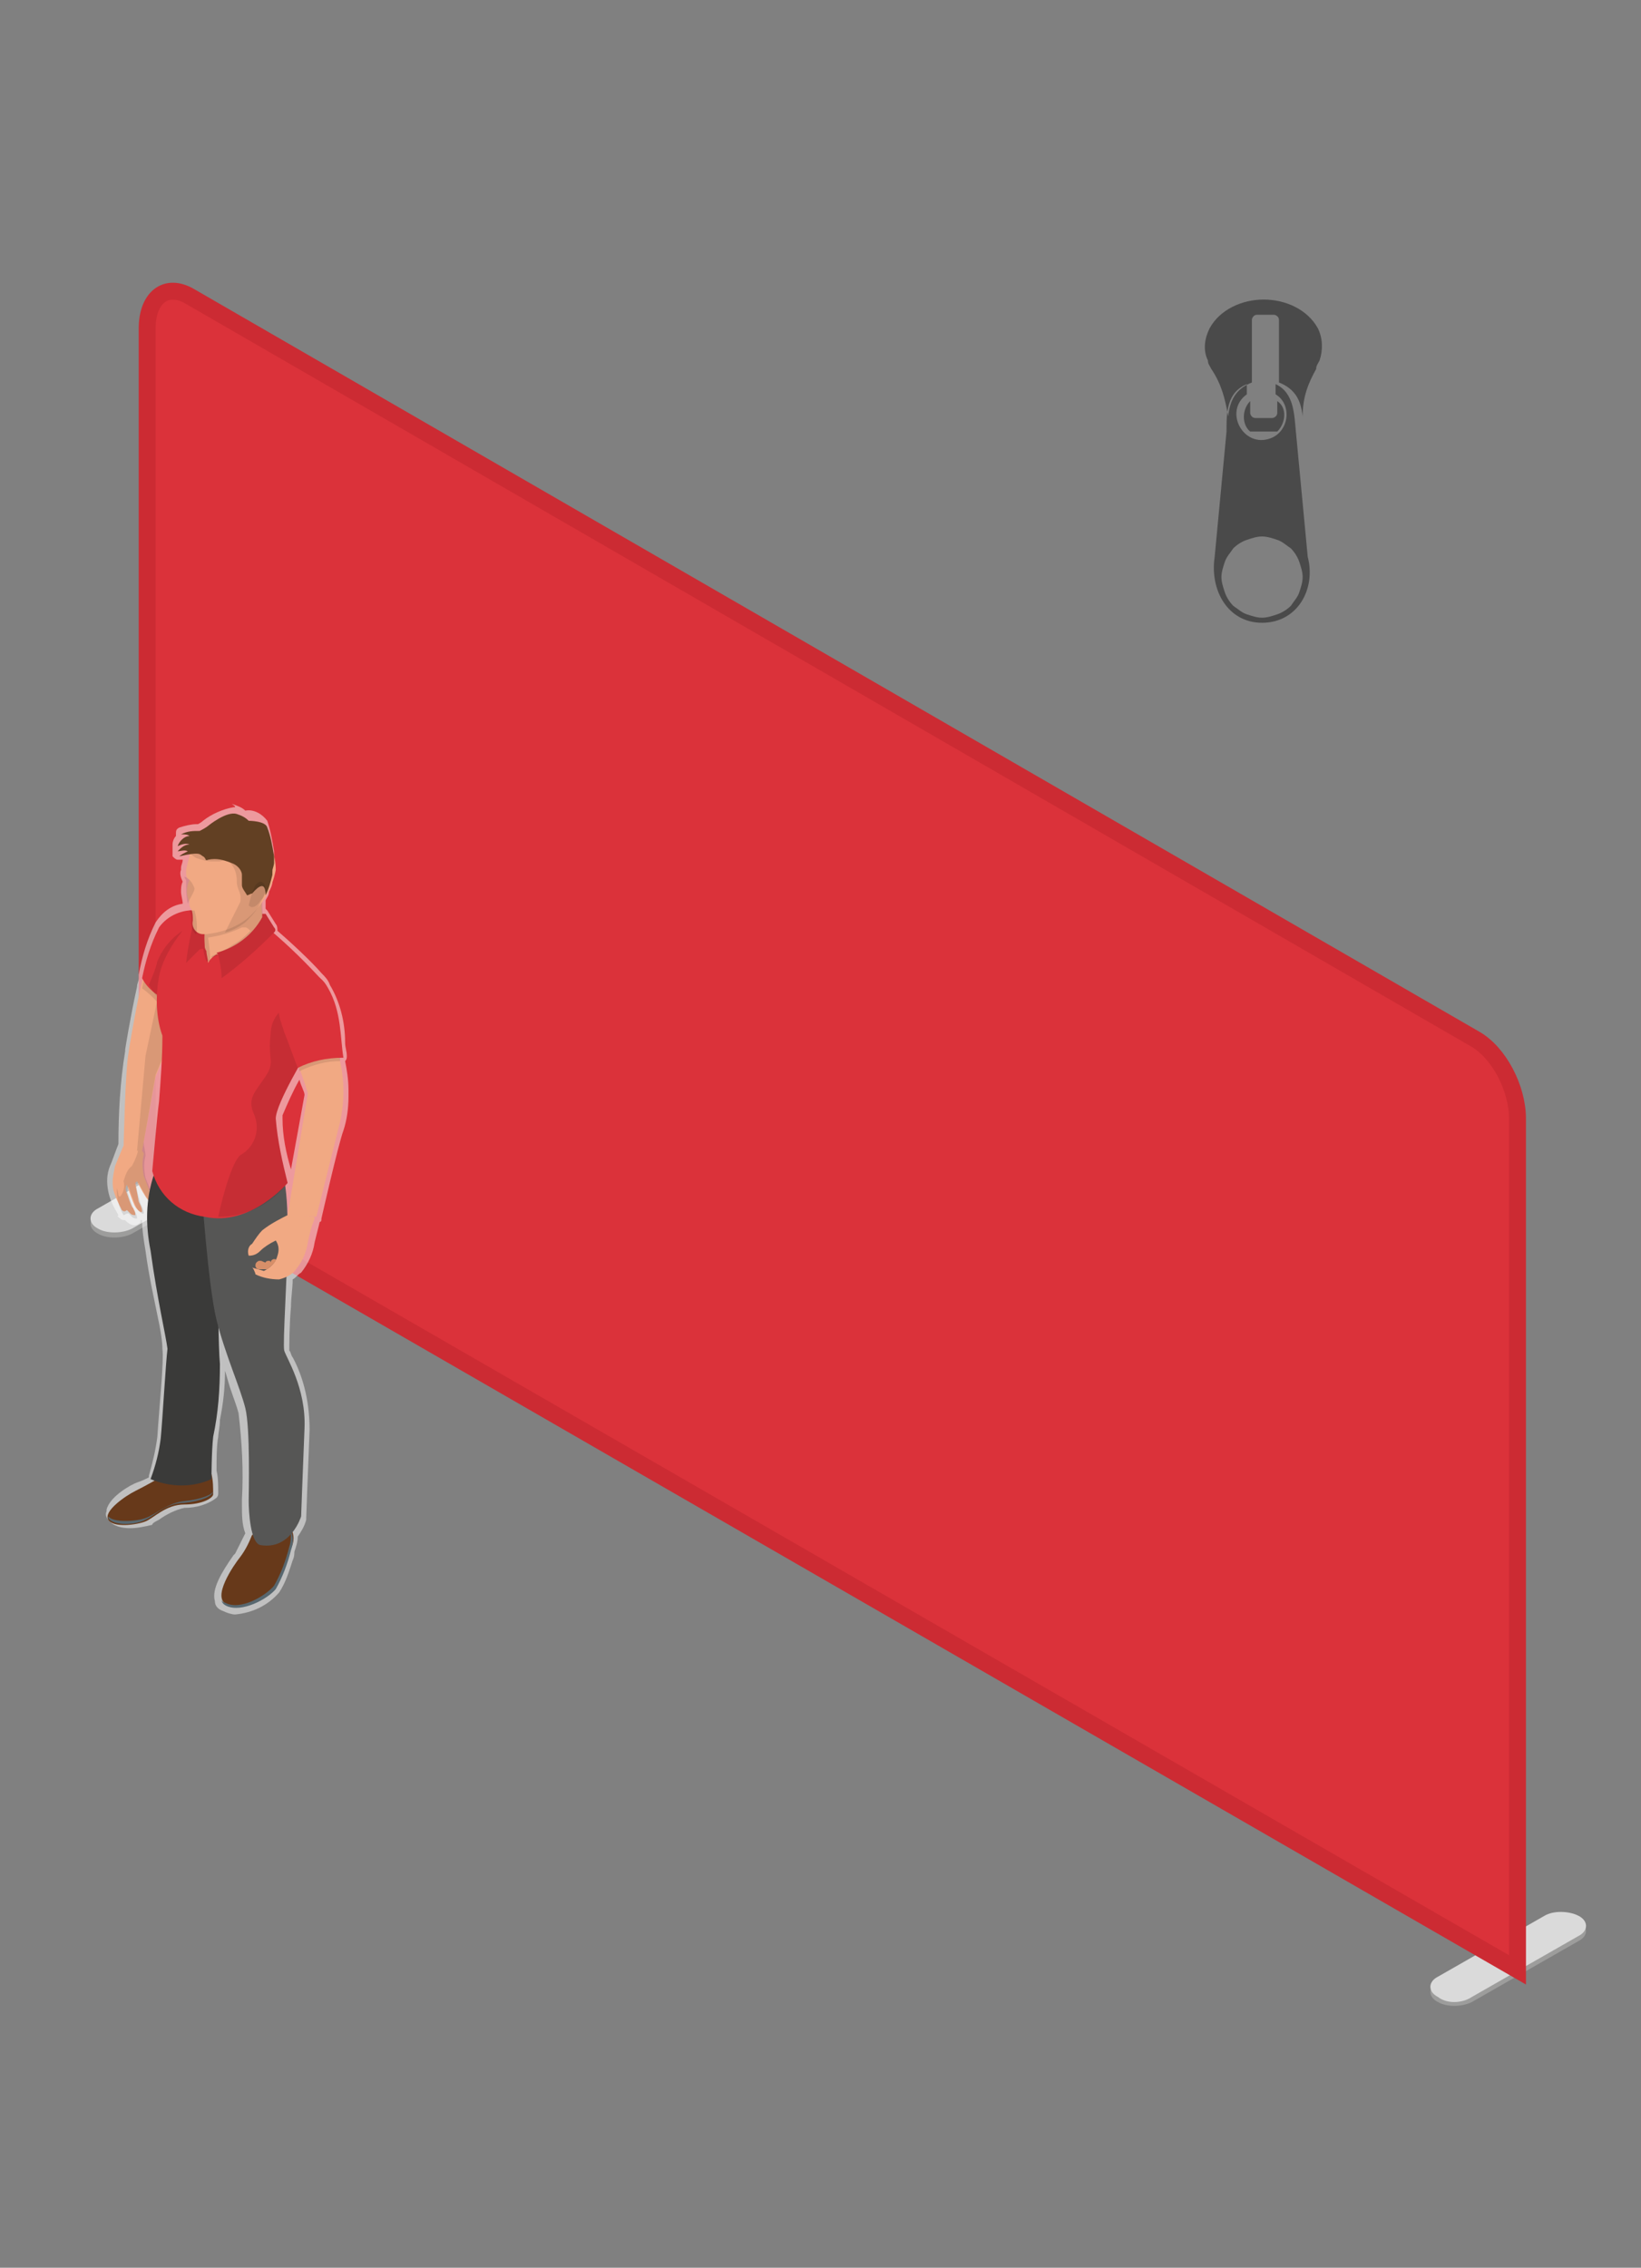
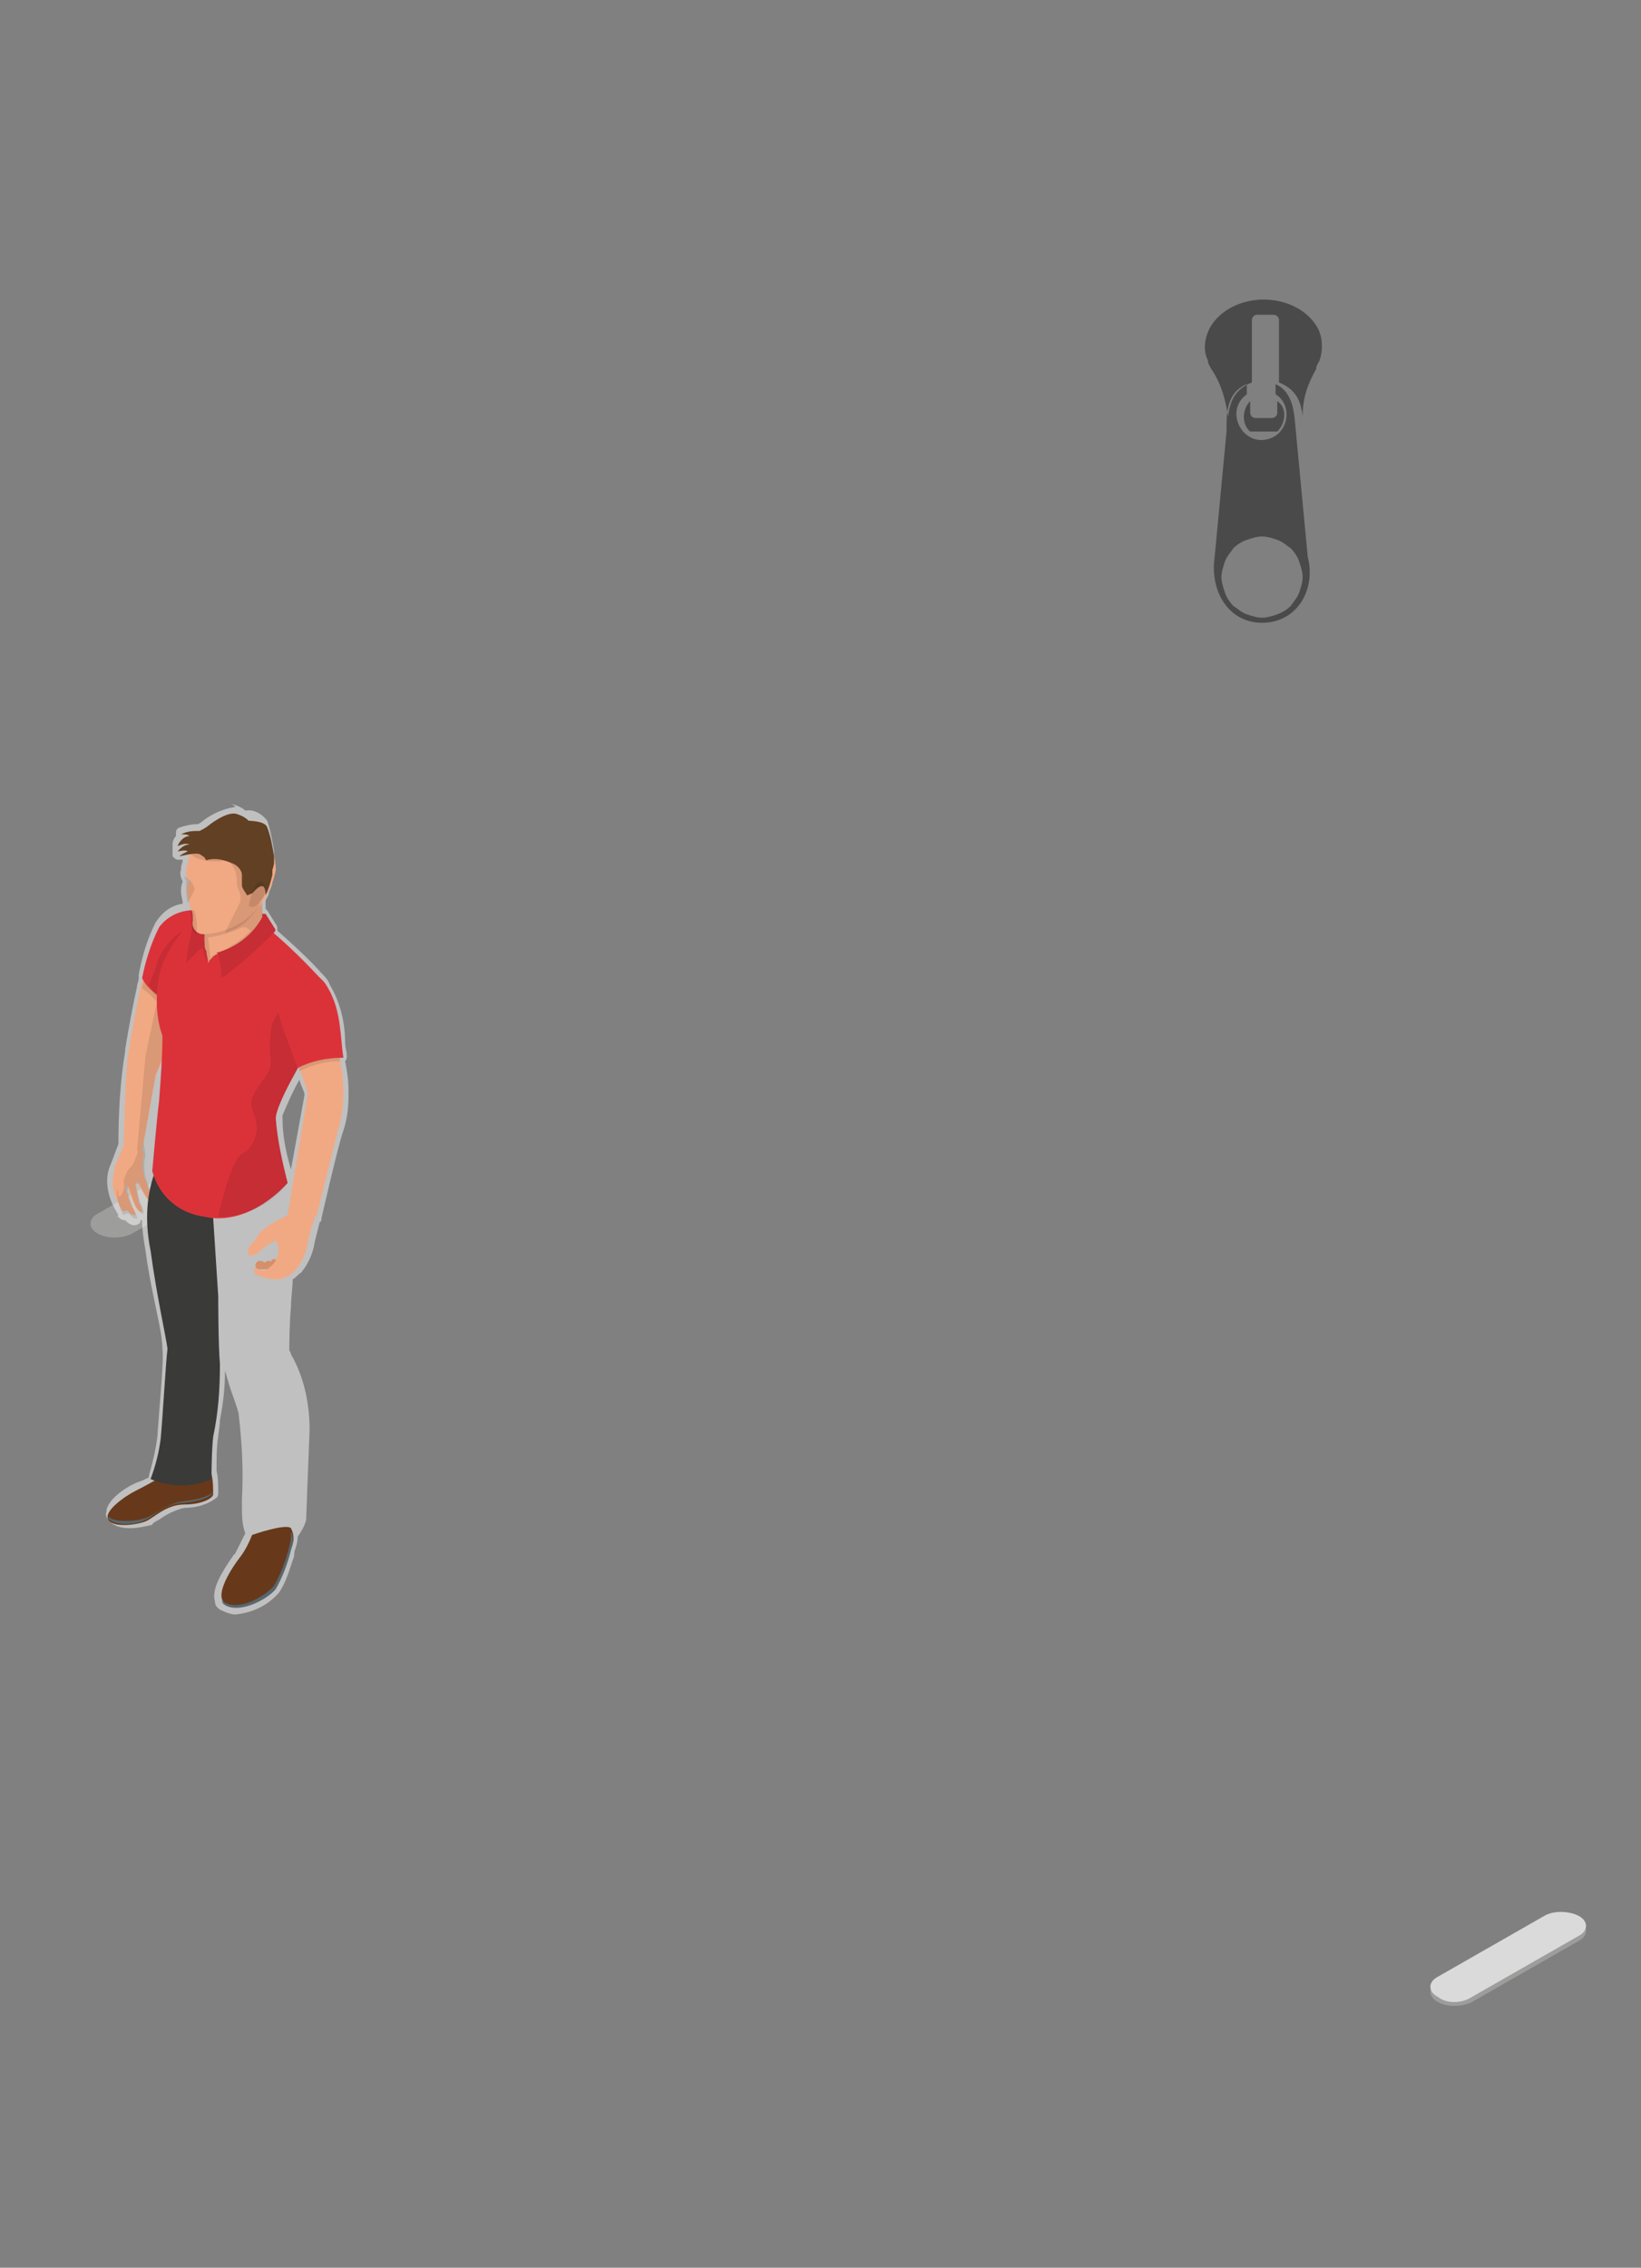
<svg xmlns="http://www.w3.org/2000/svg" version="1.0" id="beurswand" x="0px" y="0px" width="97px" height="134px" viewBox="0 0 97 134" style="enable-background:new 0 0 97 134;" xml:space="preserve">
  <rect x="0" y="0" width="97" height="134" fill="#808080" stroke="none" />
  <style type="text/css">
	.st0{fill:#9D9D9C;}
	.st1{fill:#DADADA;}
	.st2{fill:#DB323A;stroke:#CC2B33;}
	.st3{opacity:0.5;fill:#FFFFFF;enable-background:new    ;}
	.st4{fill:#F1A983;}
	.st5{opacity:0.1;enable-background:new    ;}
	.st6{fill:#67391A;}
	.st7{fill:#57676F;}
	.st8{fill:#3A3A39;}
	.st9{fill:#565655;}
	.st10{fill:#D78F69;}
	.st11{fill:#DB323A;}
	.st12{fill:#624023;}
	.st13{fill-rule:evenodd;clip-rule:evenodd;fill:#4A4A4A;}
</style>
  <g>
    <path class="st0" d="M7.8,72.9l6.3-3.6c0.6-0.3,0.6-0.9,0-1.2l0,0c-0.6-0.3-1.5-0.3-2,0l-6.3,3.6c-0.6,0.3-0.6,0.9,0,1.2l0,0   C6.3,73.2,7.2,73.2,7.8,72.9z" />
-     <path class="st1" d="M7.8,72.6l6.3-3.6c0.6-0.3,0.6-0.9,0-1.2l0,0c-0.6-0.3-1.5-0.3-2,0l-6.3,3.6c-0.6,0.3-0.6,0.9,0,1.2l0,0   C6.3,72.9,7.2,72.9,7.8,72.6z" />
    <path class="st0" d="M87,118.3l6.3-3.6c0.6-0.3,0.6-0.9,0-1.2l0,0c-0.6-0.3-1.5-0.3-2,0l-6.3,3.6c-0.6,0.3-0.6,0.9,0,1.2l0,0   C85.5,118.6,86.4,118.6,87,118.3z" />
    <path class="st1" d="M87,118l6.3-3.6c0.6-0.3,0.6-0.9,0-1.2l0,0c-0.6-0.3-1.5-0.3-2,0l-6.3,3.6c-0.6,0.3-0.6,0.9,0,1.2l0,0   C85.5,118.4,86.4,118.4,87,118z" />
-     <path class="st2" d="M89.7,116.4l-81-46.7V19.4c0-1.8,1.1-2.7,2.5-1.9l76,43.9c1.4,0.8,2.5,2.9,2.5,4.7V116.4z" />
  </g>
  <g id="Beurswand_rond_00000114035993387342630620000002015805043766926770_">
    <g id="_3_00000138537862764835072900000012134938673158742957_">
      <g id="poppetje_UNI_copy_2_00000020379328450222562440000002348875345820662192_">
        <g id="omlijn_00000142137225849241276070000017999520866097112467_">
          <path id="omlijn_klein_00000086682374851188869530000015987129491832008326_" class="st3" d="M17.2,69.1c-0.3-1-0.5-2-0.5-3      c0-0.1,0-0.1,0-0.2c0.3-0.7,0.6-1.4,1-2.1c0.1,0.4,0.3,0.7,0.3,0.9L17.2,69.1 M13.8,47.7c-0.6,0.1-1.3,0.4-1.8,0.8      c0,0-0.1,0.1-0.3,0.2h-0.1c-0.3,0-0.7,0.1-1,0.2c-0.2,0.1-0.2,0.2-0.2,0.4v0.1c-0.1,0.1-0.2,0.3-0.2,0.5V50c0,0.1,0,0.2,0,0.3      l0,0c0,0.1,0,0.2,0,0.3c0.1,0.1,0.2,0.2,0.3,0.2c0,0,0,0,0.1,0h0.2c0,0.2-0.1,0.3-0.1,0.5v0.1c-0.1,0.2,0,0.5,0.1,0.7      c-0.1,0.2-0.1,0.4-0.1,0.6c0,0.2,0.1,0.5,0.1,0.7l0,0c-0.7,0.1-1.2,0.5-1.6,1.1c-0.5,1-0.8,2-1,3.1c0,0.1,0,0.1,0,0.2      c0,0.2-0.1,0.3-0.1,0.5C7.7,60.1,7.4,62,7.4,62s0,0,0,0.1C7.1,63.9,7,65.8,7,67.6c-0.2,0.5-0.4,1.1-0.5,1.3l0,0      c-0.2,0.5-0.2,1-0.1,1.5s0.3,0.9,0.6,1.4c-0.1,0.1,0,0.1,0.1,0.2s0.2,0.1,0.3,0.1l0,0l0.1,0.1l0,0c0.1,0.1,0.3,0.2,0.4,0.2      s0.2,0,0.3-0.1c0.1,0,0.1-0.1,0.1-0.2c0,0,0,0,0.1,0c0,0.6,0.1,1.2,0.2,1.8c0.2,1.5,0.5,2.8,0.7,3.8c0.2,0.9,0.3,1.6,0.3,2      c0.1,0.7-0.2,3.6-0.3,5.2c-0.1,0.8-0.3,1.6-0.5,2.3v0.1c-0.2,0.1-0.4,0.2-0.7,0.3c-0.3,0.1-1.6,0.8-1.8,1.6v0.1      c-0.1,0.2,0,0.4,0.1,0.5c0.3,0.4,0.8,0.5,1.3,0.5c0.4,0,0.9-0.1,1.3-0.2c0-0.1,0.2-0.2,0.4-0.3c0.4-0.3,1-0.6,1.5-0.7      c0.7,0,1.4-0.2,1.9-0.6c0.1-0.1,0.1-0.2,0.1-0.3c0-0.4,0-0.9-0.1-1.3v-0.1c0-0.5,0-1.4,0.1-1.9c0-0.2,0.1-0.6,0.1-1      c0.2-1,0.3-1.9,0.3-2.9c0.1,0.3,0.2,0.7,0.3,1c0.2,0.6,0.4,1.1,0.5,1.5c0.2,1.7,0.3,3.4,0.2,5.1c0,0.1,0,0.2,0,0.3      c0,0.6,0,1.2,0.2,1.7c-0.2,0.4-0.4,0.8-0.6,1.2l-0.1,0.1c-0.7,1-1.3,2-1.1,2.7c0,0.3,0.2,0.5,0.5,0.6c0.2,0.1,0.5,0.2,0.7,0.2      c1-0.1,1.9-0.5,2.6-1.3c0.4-0.6,0.6-1.3,0.8-1.9c0.1-0.2,0.1-0.4,0.1-0.5c0.1-0.3,0.2-0.6,0.2-0.9c0.2-0.3,0.4-0.6,0.5-1v-0.1      c0,0,0.1-2.8,0.2-5.2c0-1.5-0.3-3-1-4.3c-0.1-0.1-0.1-0.3-0.2-0.4c0-0.2,0-1.5,0.1-2.6c0-0.5,0.1-1.1,0.1-1.6      c0.2-0.1,0.3-0.3,0.5-0.4c0.4-0.5,0.7-1.1,0.8-1.8c0.1-0.4,0.2-0.8,0.3-1.2c0.1,0,0.1-0.1,0.1-0.2c0,0,1-4.4,1.3-5.2      c0.2-0.6,0.3-1.3,0.3-2c0-0.1,0-0.3,0-0.4c0-0.6-0.1-1.2-0.2-1.7l0,0c0.1-0.1,0.1-0.2,0.1-0.3c0-0.3-0.1-0.5-0.1-0.8      c0-1.2-0.3-2.4-0.9-3.4c-0.1-0.3-0.3-0.5-0.5-0.7c-0.6-0.7-1.9-1.9-2.6-2.5c0-0.1,0-0.3-0.1-0.4l-0.5-0.8l-0.1-0.1      c0-0.2,0-0.3,0-0.5c0.1-0.2,0.2-0.3,0.2-0.5c0.1-0.2,0.2-0.4,0.2-0.6V52v-0.1c0.1-0.2,0.1-0.4,0.1-0.6c0-0.1,0-0.2,0-0.3l0,0      c0-0.1,0-0.1,0-0.2c0,0,0,0,0-0.1s0-0.2,0-0.4c-0.1-0.6-0.2-1.2-0.4-1.8c-0.3-0.4-0.8-0.7-1.3-0.6c-0.2-0.2-0.5-0.3-0.8-0.4      C14,47.7,13.9,47.7,13.8,47.7" />
        </g>
        <g id="arm_rechts_00000037689250985038430210000005373018202175313846_">
          <path id="arm_rechts-2_00000046304823058724785570000012758861495673607587_" class="st4" d="M7.6,62.2      C7.6,62.2,7.7,62.2,7.6,62.2L7.6,62.2c0-0.1,0.3-1.9,0.7-3.8C8.6,57.2,9,56,9.5,54.9c0.5-0.7,1.4-1.1,2.3-1l0.6,0.4L10.6,60      l-0.4,1.2l-1,2.4L8.4,68c-0.7,0-1.1,0-1.1,0S7.4,63.2,7.6,62.2z M8.3,67.9c0.1,0.1,0.2,0.2,0.2,0.3c-0.1,0.4-0.1,0.8,0,1.3      C8.7,70,8.9,70.5,9,71c-0.1,0.1-0.2,0-0.4-0.3s-0.5-0.9-0.5-0.9L8,69.9L8.2,71c0.1,0.2,0.2,0.4,0.2,0.6      c-0.1,0.1-0.4-0.2-0.5-0.5C7.8,70.9,7.5,70,7.5,70c-0.1,0.2-0.1,0.3,0,0.5c0.1,0.3,0.2,0.6,0.3,0.8C7.9,71.4,8,71.6,8,71.8      c-0.1,0-0.2,0-0.3-0.1c-0.1-0.1-0.1-0.1-0.2-0.2c-0.1,0.1-0.2,0.1-0.3,0c-0.2-0.4-0.4-0.8-0.5-1.2c-0.1-0.5,0-0.9,0.1-1.4      c0.2-0.5,0.5-1.2,0.5-1.2h1C8.3,67.7,8.3,67.9,8.3,67.9z" />
          <path id="schaduw_arm_rechts_00000018231393146158468420000015647414689306502036_" class="st5" d="M9.4,58.6l1.4,1.1l-1.6,3.8      L8.4,68c-0.1,0-0.2,0-0.2,0l0,0H8.1l0.5-5.6L9.4,58.6z M8.4,58.4c0.7,0.5,1.3,1.2,1.7,2l0.2-0.4l-1.8-2.1L8.4,58.4z M7.3,71.8      c-0.3-0.5-0.4-1-0.4-1.6c0,0,0.1,0.3,0.1,0.4s0.1,0.1,0.1,0.1c0.2-0.2,0.3-0.6,0.2-0.9c0.1-0.3,0.2-0.7,0.5-0.9      c0.2-0.4,0.4-0.8,0.4-1.3c0,0,0,0,0-0.1h0.3c0,0.3,0.1,0.5,0.1,0.8c-0.1,0.4-0.1,0.8,0,1.3c0.2,0.5,0.4,1,0.5,1.5      c-0.1,0.1-0.2,0-0.4-0.3s-0.5-0.9-0.5-0.9L8,70l0.3,1.1c0.1,0.2,0.2,0.4,0.2,0.6c-0.1,0.1-0.4-0.2-0.5-0.5      c-0.1-0.2-0.4-1.1-0.4-1.1c-0.1,0.2-0.1,0.3,0,0.5c0.1,0.3,0.2,0.6,0.3,0.9C8,71.6,8.1,71.8,8.1,72c-0.1,0-0.2,0-0.3-0.1      s-0.1-0.1-0.2-0.2C7.4,71.7,7.4,71.8,7.3,71.8z" />
        </g>
        <g id="schoenen_00000112606064374676513140000007120870894803681963_">
          <path id="schoen_00000052061756862692476490000011499979146529210011_" class="st6" d="M14.9,90.7c-0.2,0.5-0.4,0.9-0.7,1.3      c-0.4,0.5-1.7,2.4-0.8,2.8s2.4-0.4,2.9-1c0.4-0.7,0.7-1.5,0.9-2.3c0.2-0.4,0.2-0.8,0-1.2C16.9,90,14.9,90.7,14.9,90.7z       M9.3,87.4c0,0-0.7,0.4-1.3,0.7c-0.6,0.3-1.9,1.2-1.6,1.7s1.7,0.3,2.2,0.1c0.5-0.2,1.2-1,2.3-1s1.7-0.4,1.7-0.6      c0-0.4,0-0.8-0.1-1.2L9.3,87.4z" />
          <path id="Zool_00000021804295916110375690000000950267791872087966_" class="st7" d="M17.2,90.5c0,0.3,0,0.6-0.1,0.9      c-0.2,0.8-0.5,1.6-0.9,2.3c-0.5,0.6-2,1.5-2.9,1c-0.1,0-0.2-0.1-0.2-0.2c0,0.2,0.1,0.3,0.3,0.4c0.9,0.4,2.4-0.4,2.9-1      c0.4-0.7,0.7-1.5,0.9-2.3C17.3,91.3,17.4,90.9,17.2,90.5z M12.6,88.1c0,0.2-0.7,0.5-1.7,0.6s-1.7,0.8-2.3,1      c-0.5,0.2-1.9,0.3-2.2-0.1v-0.1c0,0.1,0,0.2,0,0.2c0.3,0.5,1.7,0.4,2.2,0.1c0.5-0.2,1.2-1,2.3-1C11.9,88.7,12.6,88.4,12.6,88.1      c0,0,0-0.1,0-0.2C12.6,88,12.6,88.1,12.6,88.1z" />
        </g>
        <g id="broek_00000140727539877109487180000016944042167270087088_">
          <path id="Broek_rechterbeen_00000183211670370952275000000007167487464126185393_" class="st8" d="M8.9,87.4      c1.2,0.5,2.5,0.5,3.6,0c0,0,0-1.6,0.1-2.5c0.3-1.4,0.4-2.8,0.4-4.3c-0.1-1.1-0.1-4-0.1-4l-0.4-6.2l-3.4-1      c-0.5,1.5-0.5,3-0.2,4.5c0.4,2.9,0.9,5,1,5.8C9.8,80.5,9.6,84,9.5,85C9.4,85.8,9.2,86.6,8.9,87.4z" />
-           <path id="Broek_linkerbeen_00000134210800645459924910000011478161716226143392_" class="st9" d="M16.8,69.7      C17,70.8,17,72,17,73.1c0,2-0.3,6.3-0.2,6.7c0.1,0.4,1.3,2.2,1.2,4.6c-0.1,2.4-0.2,5.2-0.2,5.2s-0.6,2-2.4,1.7      c-0.6-0.1-0.7-2-0.7-2.6c0-0.5,0.1-4.3-0.2-5.5S13.3,80,12.8,78s-0.9-7.9-0.9-7.9L16.8,69.7z" />
        </g>
        <g id="arm_links_00000060746589585820372370000013102819693865447853_">
          <path id="Arm_links-2_00000098191172414264421580000005376624385788515461_" class="st4" d="M17.6,62.9c0.3,0.7,0.6,1.7,0.6,1.7      L17,71.8c0,0,0.6,0,1.7,0.1c0,0,1.1-4.4,1.3-5.2c0.2-0.7,0.3-1.5,0.3-2.2S20.2,63,20,62.3c-0.4,0-0.8,0.1-1.3,0.2      C18.4,62.5,18,62.7,17.6,62.9z" />
          <path id="hand_links_00000156583373878471054590000009927355334746981505_" class="st4" d="M15.1,75.3c0.4,0.2,0.9,0.3,1.4,0.3      c0.4-0.1,0.8-0.3,1-0.6c0.4-0.5,0.6-1,0.7-1.6c0.1-0.5,0.2-0.9,0.4-1.4c0,0,0-0.1-0.1-0.1l-1.3-0.2c-0.6,0.3-1.2,0.6-1.7,1      c-0.2,0.2-0.4,0.5-0.6,0.8c-0.2,0.1-0.3,0.4-0.2,0.7c0.3,0,0.5-0.1,0.7-0.3c0.2-0.2,0.5-0.4,0.9-0.6c0.2,0.3,0.2,0.6,0.1,0.9      c-0.1,0.4-0.4,0.7-0.8,0.9l-0.7-0.2C14.9,74.8,15.1,75.2,15.1,75.3z" />
          <path id="schaduw_hand_links_00000117649363212711376530000011259320627793685143_" class="st10" d="M15.8,75c0,0-0.4,0-0.5,0      s-0.2-0.1-0.2-0.2s0-0.2,0.2-0.3c0,0,0,0,0.1,0s0.2,0.1,0.3,0.1c0,0,0-0.1,0.2-0.1c0.1,0,0.1,0.1,0.1,0.1c0-0.1,0.1-0.2,0.2-0.2      s0.1,0,0.1,0.1l0,0C16.1,74.8,15.9,74.9,15.8,75z" />
          <path id="schaduw_arm_links_00000039091334473296043650000000709085551159297457_" class="st5" d="M20.1,62.7      c-0.8,0-1.6,0.2-2.4,0.6l-0.1-0.5l2.5-0.6V62.7z" />
        </g>
        <g id="romp_00000015348021128685988210000016419126025717467025_">
          <path id="schouder_rechts_00000019652394966046196570000015026255924868331909_" class="st11" d="M12.3,54.2l-0.6-0.4      c-0.9-0.1-1.8,0.3-2.3,1c-0.5,1-0.8,2-1,3c0.2,0.4,0.5,0.7,0.9,1s0.9,0.5,1.4,0.6L12.3,54.2z" />
          <path id="schaduw_schouder_rechts_00000147183962333884595160000004439612707393477043_" class="st5" d="M12.9,54.9l-0.6-0.4      c-1.4,0.1-2.5,1.1-3,2.3c-0.1,0.5-0.3,0.9-0.5,1.4c0.3,0.5,0.6,0.9,1.1,1.3c0.4,0.3,0.9,0.5,1.4,0.6L12.9,54.9z" />
          <path id="Romp_1_00000049901877159079487140000016193238640058913956_" class="st11" d="M9.4,65.1c0.1-1.3,0.2-2.6,0.2-3.9      c-0.4-1.1-0.4-2.4-0.2-3.5c0.4-2,2.4-3.8,2.4-3.8l3.7,0.9l0.4,0.1c1.2,1,2.3,2.1,3.3,3.2c0.4,0.6-1,4-1,4s-1.9,3.1-1.9,4      c0.1,1.3,0.4,2.6,0.7,3.8c0,0-2.2,2.6-4.9,2c-1.5-0.2-2.7-1.2-3.1-2.7C9,69.2,9.3,65.8,9.4,65.1z" />
          <path id="schaduw_romp_00000183224815915645322670000016168977678931156644_" class="st5" d="M14.3,68.2      c0.8-0.5,1.1-1.5,0.7-2.4c-0.4-0.9,0.1-1.3,0.7-2.2c0.6-0.9,0.1-1,0.3-2.5c0-0.8,0.5-1.5,1.2-1.7l1.3-1.2      c0.1,0.1,0.2,0.3,0.3,0.4c0.4,0.6-0.6,3.5-0.6,3.5s-1.9,3.1-1.9,4c0.1,1.3,0.4,2.6,0.7,3.8c-1,1.3-2.5,2-4.1,2      C13.2,70.5,13.8,68.4,14.3,68.2z" />
          <path id="schouder_links_00000166675638982962110120000006609355715242623655_" class="st11" d="M17.6,63.1      c-0.2-0.5-0.7-1.9-0.8-2.1c-0.1-0.5-0.8-1.6,0.2-2.6s1.8-1.1,2.4,0c0.8,1.4,0.7,2.9,0.9,4.1C19.3,62.5,18.4,62.7,17.6,63.1z" />
        </g>
        <g id="nek_00000164515600050731473300000000433181545393521325_">
          <path id="nek-2_00000114783301627831775490000003869565893820734873_" class="st4" d="M15.5,53.1c-0.1,0.5,0,1,0.1,1.5      c0.2,0.5-0.6,1-1.7,1.5c-0.3,0.2-0.7,0.3-1.1,0.3c-0.2,0.1-0.4,0.3-0.5,0.5c0-0.2-0.1-0.5-0.1-0.7c-0.3-0.4,0-1.7,0-1.7      L15.5,53.1z" />
          <path id="schaduw_nek_00000075151927056658209240000009377474563561484203_" class="st5" d="M15.5,53l-3.3,1.3      c-0.3,0.8-0.3,1.7,0,2.5h0.1h0.1c0.1,0-0.1-1.4-0.1-1.4c0.7-0.1,1.4-0.3,2-0.6c0,0,0.1,0,0.2,0s0.2,0.1,0.3,0.2      c-0.3,0.3-0.6,0.6-1,0.8c-0.4,0.3-0.9,0.5-1.3,0.7v0.1l3-1.3c0.2-0.3,0.2-0.6,0.1-0.9C15.5,54,15.5,53.5,15.5,53 M15.5,53      L15.5,53" />
          <path id="kraag_00000132054059659506138590000018049952156393203870_" class="st11" d="M12.1,56.1c-0.1-0.1-0.2,0-0.3,0      c-0.1,0.1-0.8,0.8-0.8,0.8c0.1-0.9,0.3-1.8,0.5-2.7l0.6-0.3C12,54.7,12.1,55.4,12.1,56.1z M15.5,54v0.2      c-0.6,1.1-1.6,1.8-2.7,2.1l0.1,0.1c0.1,0.5,0.2,0.9,0.2,1.4c1.1-0.8,2.1-1.7,3.1-2.7c0.1-0.1,0.1-0.2,0-0.3L15.7,54H15.5z" />
          <path id="kraag_schaduw_00000031200664894130246020000008952597335970186420_" class="st5" d="M12.1,56.1c-0.1-0.1-0.2,0-0.3,0      c-0.1,0.1-0.8,0.8-0.8,0.8c0.1-0.9,0.3-1.8,0.5-2.7l0.6-0.3C12,54.7,12.1,55.4,12.1,56.1z M15.5,54v0.2      c-0.6,1.1-1.6,1.8-2.7,2.1l0.1,0.1c0.1,0.5,0.2,0.9,0.2,1.4c1.1-0.8,2.1-1.7,3.1-2.7c0.1-0.1,0.1-0.2,0-0.3L15.7,54H15.5z" />
        </g>
        <g id="hoofd_00000173840583327676043140000017566629195976922787_">
          <path id="hoofd_ondergrond_00000000200637715519620850000011055203358626207146_" class="st4" d="M15.1,48.9      c-0.9-0.5-2-0.5-2.8,0.1c-0.6,0.4-1,0.9-1.1,1.6C11.1,51,11,51.3,11,51.5s0,0.4,0.2,0.5c-0.2,0.4-0.2,0.9,0,1.3      c0,0.1,0,0.1,0,0.2s0.1,0.2,0.1,0.2c0.1,0.2,0.1,0.5,0.1,0.7c-0.1,0.4,0.2,0.8,0.6,0.8c0.1,0,0.1,0,0.2,0c0.9-0.1,1.8-0.4,2.5-1      c0.8-0.7,1.4-1.7,1.6-2.8C16.3,50.6,16,49.5,15.1,48.9z" />
          <path class="st5" d="M11.1,53.4L11.1,53.4c0.1-0.3,0.4-0.7,0.4-0.9c-0.1-0.3-0.3-0.6-0.6-0.7c0,0.1,0.1,0.2,0.1,0.2      C11,52.5,11,53,11.1,53.4z M13.9,48.6c0.4,0,0.9,0.1,1.2,0.4c0.8,0.6,1.2,1.6,1,2.6c-0.1,0.3-0.1,0.6-0.3,0.9      c-0.2,0.4-0.4,0.9-0.6,1.2c-0.2,0.3-0.5,0.6-0.7,0.8c-0.4,0.3-0.8,0.5-1.2,0.6c0.3-0.6,0.6-1.2,0.9-1.8c0.1-0.6-0.2-0.7-0.2-1.2      c0-0.4-0.1-0.9-0.5-1.2c-0.2,0-0.3-0.1-0.5,0c-0.1,0-0.2,0-0.2,0s-0.2,0-0.3,0c-0.3,0-0.6-0.1-0.9-0.2c-0.2-0.1-0.4-0.3-0.5-0.5      c0.2-0.5,0.6-0.9,1.1-1.1C12.8,48.7,13.3,48.5,13.9,48.6 M11.6,55.2c0.1-0.5,0-1-0.1-1.4c-0.1,0-0.2,0-0.3,0l0,0      c0.1,0.2,0.1,0.5,0.1,0.7C11.3,54.8,11.4,55.1,11.6,55.2L11.6,55.2z" />
          <path id="haar_00000036215950873792369210000004763726993017701822_" class="st12" d="M16.2,51c0-0.1,0-0.2,0-0.4      c-0.1-0.6-0.2-1.2-0.4-1.7c-0.1-0.4-1.1-0.4-1.1-0.4c-0.2-0.2-0.4-0.3-0.7-0.4c-0.6-0.2-1.7,0.7-1.7,0.7s-0.1,0.1-0.5,0.3      c-0.4,0-0.7,0-1.1,0.2c0.2,0,0.4,0,0.5,0.1c-0.3,0-0.6,0.3-0.7,0.6c0.2-0.1,0.5-0.2,0.7-0.1c-0.3,0-0.5,0.2-0.7,0.4      c0.2,0,0.4-0.1,0.6,0c-0.2,0.1-0.4,0.2-0.5,0.3c1.3-0.3,1.2-0.1,1.4,0s0.1,0.3,0.3,0.2c0.5-0.1,0.9,0,1.4,0.2      c0.3,0.1,0.6,0.4,0.6,0.7s0,0.5,0,0.6c0,0.2,0.2,0.4,0.3,0.6c0.1,0,0.2-0.1,0.3-0.1c0.1-0.1,0.8-1,0.8,0.1      c0.2-0.4,0.3-0.8,0.4-1.2c0-0.1,0-0.2,0-0.3l0,0l0,0C16.2,51.1,16.2,51,16.2,51L16.2,51z" />
          <path id="oor_00000041988537288091167290000014691405652665602438_" class="st5" d="M15.4,52.1c-0.1,0-0.2,0.1-0.3,0.2      c-0.2,0.4-0.3,0.8-0.4,1.2c0,0,0.1,0.1,0.2,0.1c0.2,0,0.4-0.2,0.5-0.4c0.3-0.2,0.4-0.7,0.2-1C15.6,52.2,15.5,52.1,15.4,52.1" />
        </g>
      </g>
    </g>
  </g>
  <g>
    <path class="st13" d="M71.6,21.8c-0.1-0.2-0.2-0.3-0.2-0.5c-0.3-0.6-0.2-1.3,0.1-1.9c0.6-1.1,1.9-1.7,3.2-1.7   c1.3,0,2.6,0.6,3.2,1.7c0.3,0.6,0.3,1.3,0.1,1.9c-0.1,0.2-0.2,0.3-0.2,0.5c-0.5,0.9-0.8,1.7-0.8,2.8c-0.1-0.9-0.4-1.6-1.4-2v-1   v-2.7c0-0.2-0.2-0.3-0.3-0.3h-1c-0.2,0-0.3,0.2-0.3,0.3v2.7v1c-1,0.4-1.3,1.1-1.4,2C72.4,23.5,72.2,22.7,71.6,21.8L71.6,21.8z    M74.6,36.8c2.1,0,3.2-2,2.7-3.9c0,0-0.7-7.4-0.7-7.4c-0.1-1-0.1-2.3-1.2-2.8v0.6c1,0.6,0.8,2.2-0.3,2.6c-1.6,0.6-2.8-1.6-1.4-2.6   v-0.6c-1.2,0.5-1.2,1.7-1.2,2.8c0,0-0.7,7.4-0.7,7.4C71.5,34.9,72.6,36.8,74.6,36.8z M74.6,31.7c0.3,0,0.6,0.1,0.9,0.2   c0.3,0.1,0.5,0.3,0.8,0.5c0.2,0.2,0.4,0.5,0.5,0.8c0.1,0.3,0.2,0.6,0.2,0.9c0,0.3-0.1,0.6-0.2,0.9c-0.1,0.3-0.3,0.5-0.5,0.8   c-0.2,0.2-0.5,0.4-0.8,0.5c-0.3,0.1-0.6,0.2-0.9,0.2s-0.6-0.1-0.9-0.2c-0.3-0.1-0.5-0.3-0.8-0.5c-0.2-0.2-0.4-0.5-0.5-0.8   c-0.1-0.3-0.2-0.6-0.2-0.9c0-0.3,0.1-0.6,0.2-0.9c0.1-0.3,0.3-0.5,0.5-0.8c0.2-0.2,0.5-0.4,0.8-0.5C74,31.8,74.3,31.7,74.6,31.7   L74.6,31.7z M75.5,25.5c0.5-0.5,0.6-1.4,0-1.8c0,0.1,0,0.6,0,0.7c0,0.2-0.2,0.3-0.3,0.3h-1c-0.2,0-0.3-0.2-0.3-0.3   c0-0.1,0-0.6,0-0.7c-0.5,0.5-0.5,1.4,0,1.8H75.5z" />
  </g>
</svg>